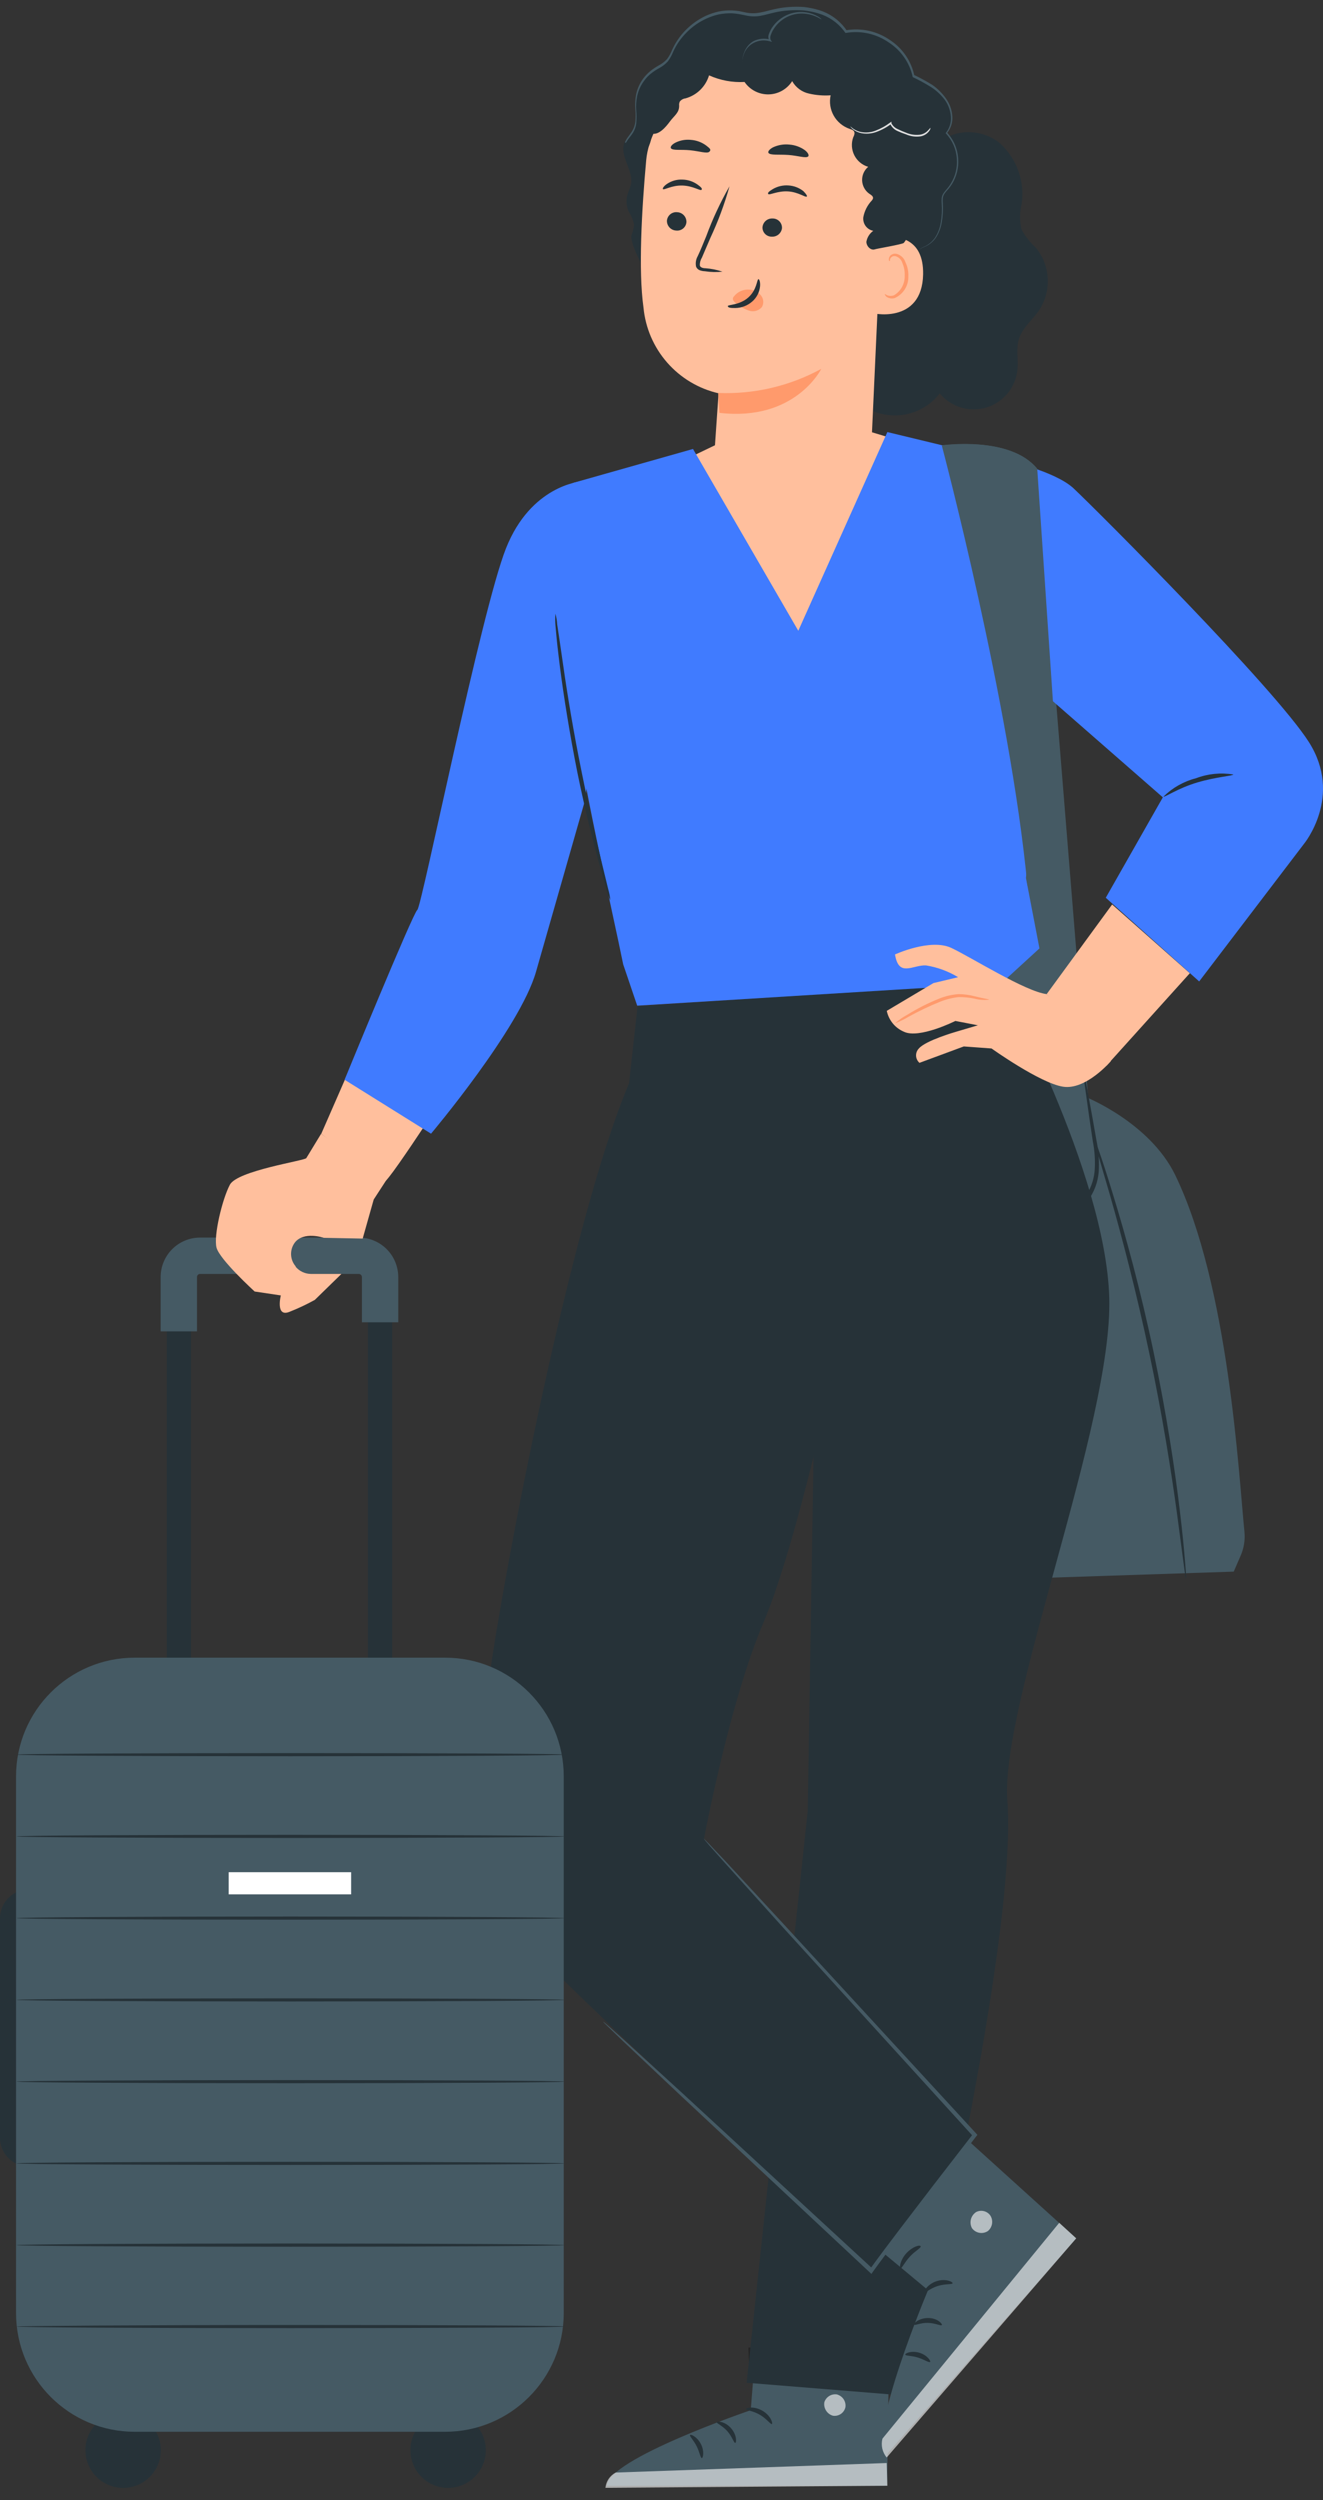
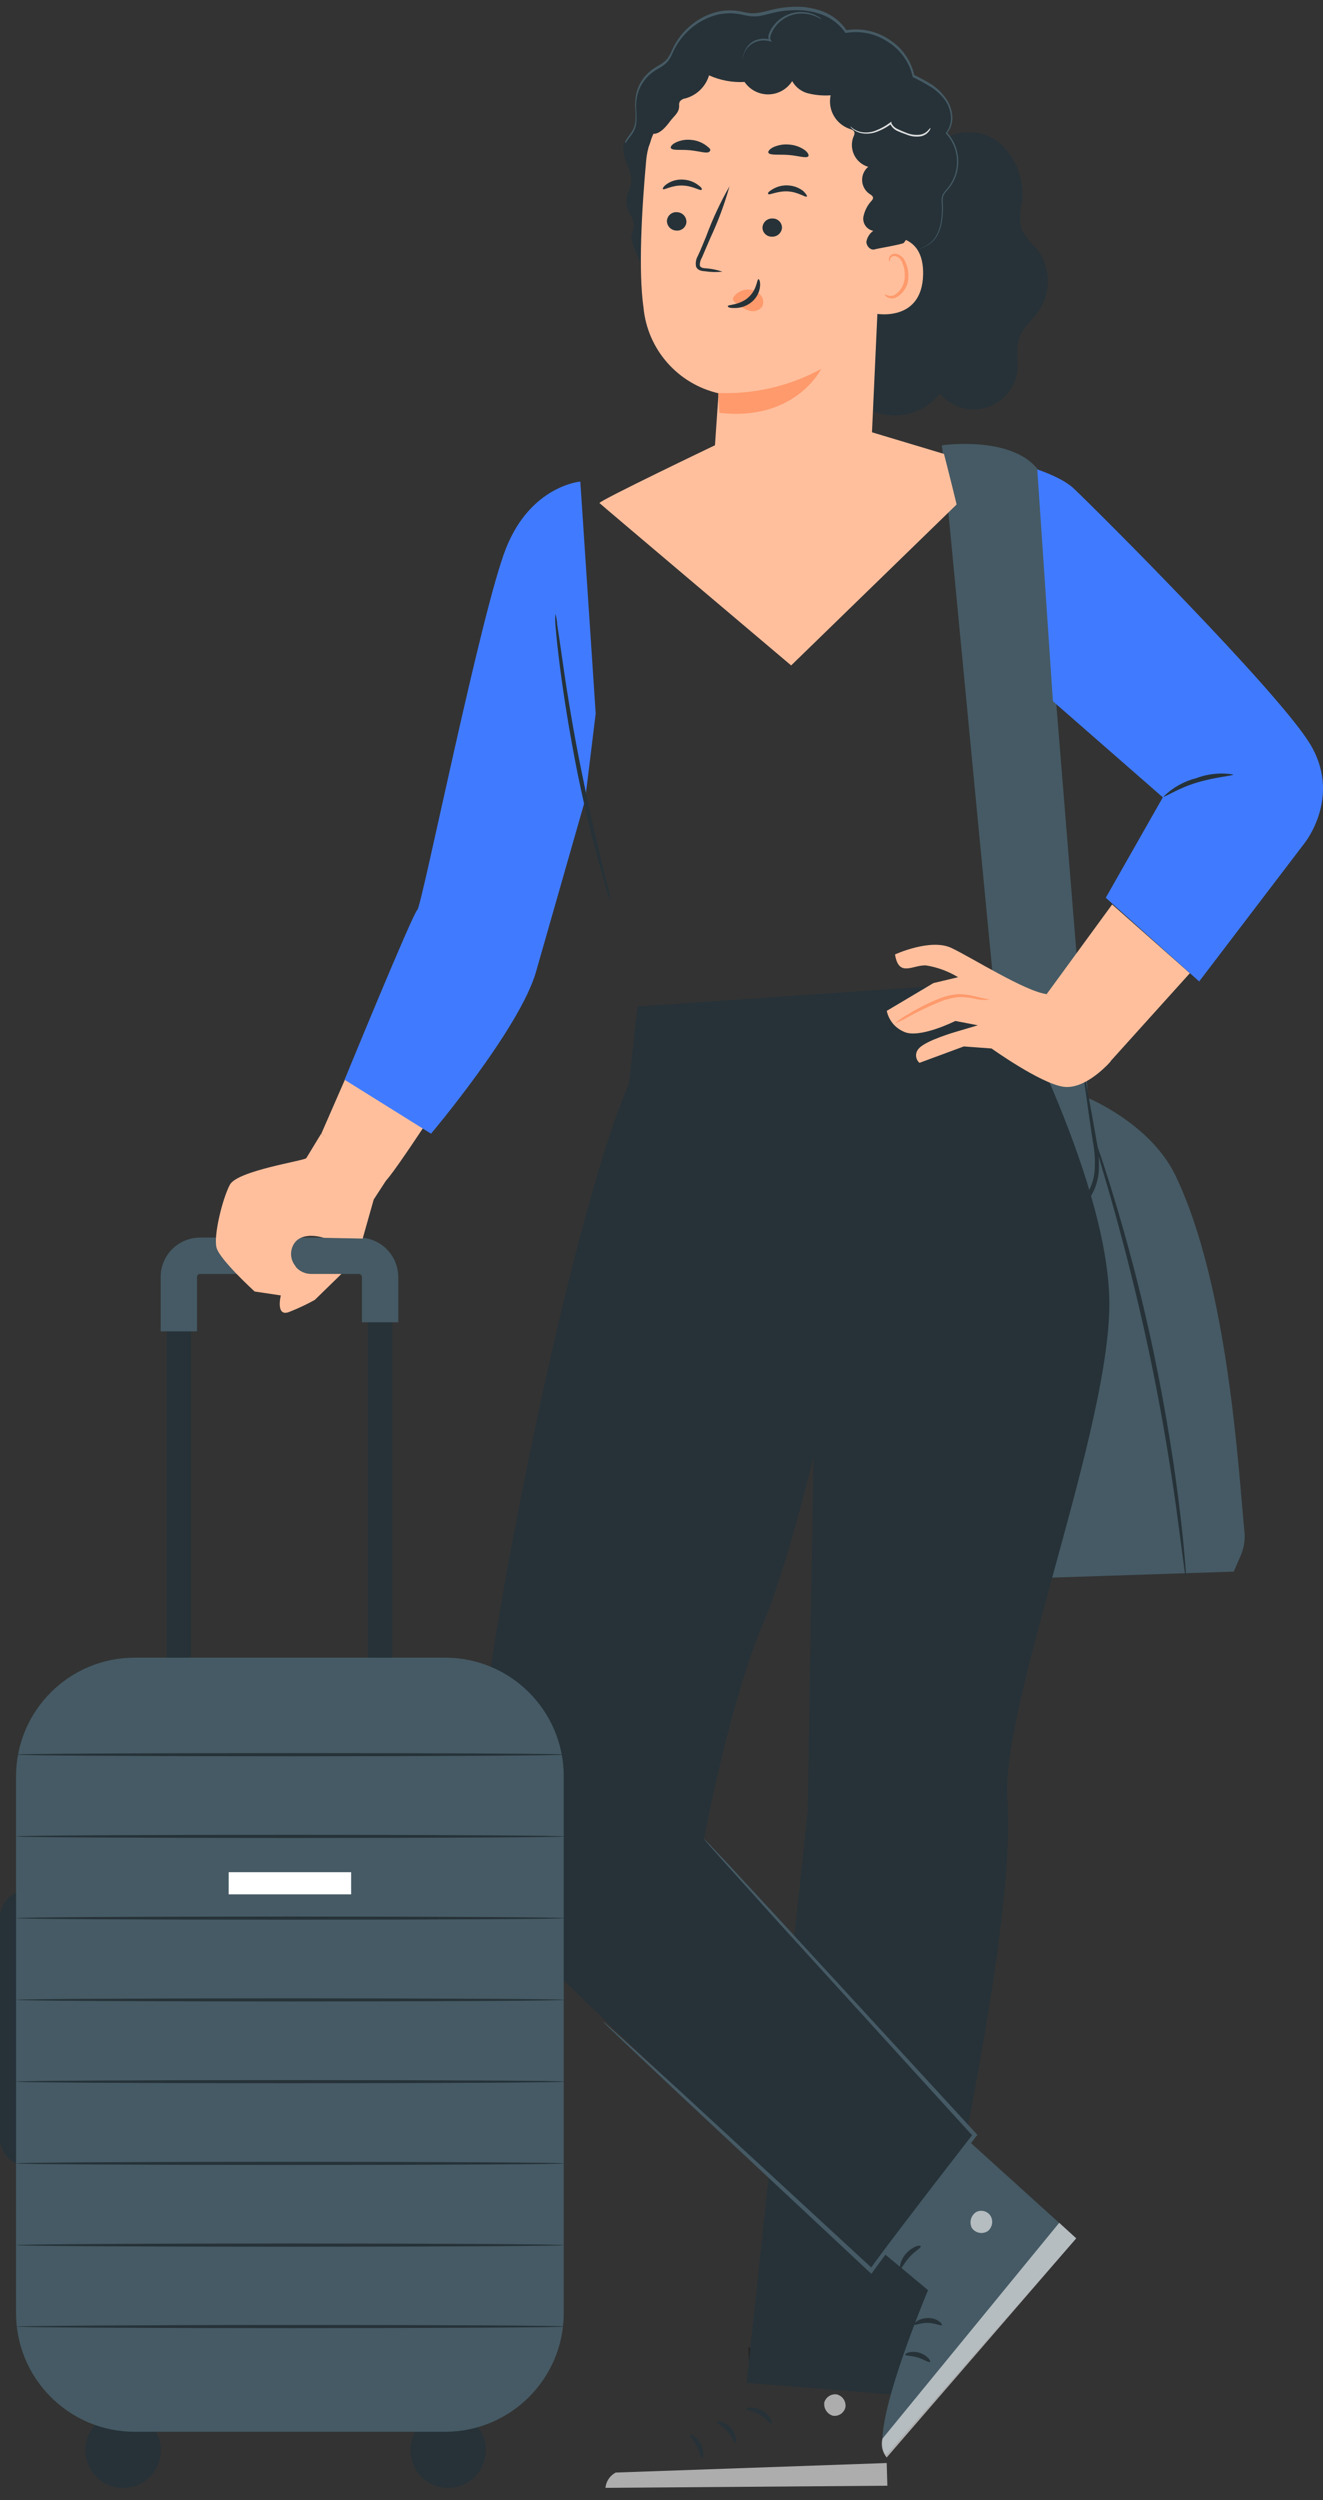
<svg xmlns="http://www.w3.org/2000/svg" width="99" height="187" viewBox="0 0 99 187" fill="none">
  <rect x="0" y="0" width="99" height="187" fill="#333333" stroke="none" />
  <path d="M81.213 82.038L76.035 83.188C74.981 85.197 74.311 87.384 74.058 89.638C73.754 93.088 75.73 118.098 75.73 118.098L92.32 117.552L92.822 116.395C93.08 115.822 93.183 115.191 93.121 114.565C92.702 110.454 91.965 96.189 87.936 87.878C86.011 83.938 81.213 82.038 81.213 82.038Z" fill="#455A64" />
  <path d="M77.617 35.068L81.69 85.323L75.571 86.047C75.52 86.047 70.487 33.307 70.487 33.307C70.487 33.307 75.603 32.57 77.617 35.068Z" fill="#455A64" />
  <path d="M75.069 80.843C75.069 81.156 75.096 81.469 75.151 81.777C75.234 82.413 75.348 83.29 75.488 84.319L75.736 86.067C75.811 86.741 75.93 87.409 76.092 88.068C76.26 88.826 76.623 89.527 77.146 90.101C77.449 90.404 77.818 90.631 78.224 90.765C78.63 90.898 79.062 90.934 79.485 90.87C79.903 90.802 80.303 90.652 80.662 90.427C81.021 90.202 81.332 89.908 81.575 89.561C81.993 88.906 82.22 88.147 82.23 87.369C82.251 86.683 82.191 85.996 82.052 85.323L81.747 83.588L81.289 81.079C81.244 80.768 81.174 80.462 81.08 80.163C81.075 80.477 81.103 80.79 81.162 81.097L81.518 83.639C81.601 84.179 81.683 84.764 81.779 85.387C81.906 86.039 81.955 86.705 81.925 87.369C81.899 88.088 81.68 88.786 81.289 89.39C81.067 89.703 80.783 89.968 80.455 90.168C80.128 90.369 79.763 90.502 79.383 90.559C79.01 90.615 78.629 90.583 78.271 90.466C77.912 90.349 77.586 90.15 77.318 89.885C76.835 89.345 76.5 88.688 76.346 87.979C76.162 87.306 76.073 86.626 75.965 86.003L75.679 84.268L75.24 81.727C75.21 81.427 75.153 81.132 75.069 80.843Z" fill="#263238" />
  <path d="M78.17 87.153C78.17 87.372 78.234 87.586 78.356 87.767C78.477 87.949 78.65 88.091 78.852 88.175C79.054 88.258 79.276 88.28 79.491 88.237C79.705 88.195 79.902 88.09 80.057 87.935C80.212 87.78 80.317 87.583 80.36 87.369C80.402 87.154 80.38 86.932 80.297 86.73C80.213 86.528 80.071 86.355 79.889 86.234C79.708 86.112 79.494 86.047 79.275 86.047C79.13 86.047 78.986 86.076 78.852 86.132C78.718 86.187 78.596 86.269 78.493 86.371C78.391 86.474 78.309 86.596 78.254 86.73C78.198 86.864 78.17 87.008 78.17 87.153Z" fill="#263238" />
  <path d="M81.69 84.624C81.702 84.741 81.728 84.856 81.766 84.967C81.843 85.221 81.932 85.539 82.046 85.927C82.3 86.803 82.65 87.998 83.075 89.447C83.927 92.427 85.02 96.57 85.998 101.196C86.977 105.822 87.644 110.054 88.063 113.123C88.26 114.629 88.426 115.855 88.546 116.764C88.597 117.162 88.642 117.492 88.68 117.755C88.691 117.871 88.712 117.986 88.743 118.098C88.76 117.982 88.76 117.864 88.743 117.749C88.743 117.482 88.699 117.151 88.673 116.751C88.604 115.887 88.483 114.635 88.299 113.097C87.936 110.009 87.295 105.764 86.322 101.126C85.35 96.487 84.213 92.351 83.298 89.383C82.847 87.896 82.459 86.702 82.167 85.888C82.033 85.507 81.919 85.196 81.83 84.948C81.798 84.834 81.751 84.725 81.69 84.624Z" fill="#263238" />
  <path d="M77.502 18.516C77.079 18.132 76.723 17.681 76.447 17.181C76.295 16.555 76.295 15.901 76.447 15.275C76.573 14.439 76.49 13.586 76.206 12.79C75.922 11.994 75.446 11.28 74.821 10.713C73.55 9.651 71.421 9.562 70.233 10.744L60.454 17.067C59.644 18.095 59.052 19.276 58.712 20.54C58.372 21.804 58.293 23.123 58.478 24.419C58.572 25.494 59.045 26.5 59.812 27.259C60.205 27.624 60.714 27.838 61.25 27.865C61.786 27.892 62.314 27.729 62.741 27.405C62.857 28.234 63.215 29.011 63.77 29.638C64.325 30.265 65.052 30.715 65.861 30.93C66.67 31.146 67.525 31.118 68.319 30.851C69.112 30.583 69.809 30.087 70.322 29.426C70.737 29.928 71.291 30.295 71.915 30.482C72.538 30.669 73.203 30.667 73.826 30.476C74.448 30.285 75 29.913 75.411 29.408C75.822 28.904 76.075 28.288 76.136 27.64C76.212 26.878 76.015 26.09 76.244 25.359C76.505 24.508 77.273 23.923 77.769 23.186C78.228 22.48 78.449 21.647 78.401 20.807C78.353 19.967 78.038 19.164 77.502 18.516Z" fill="#263238" />
  <path d="M70.977 14.073C71.449 13.48 71.694 12.738 71.667 11.981C71.64 11.223 71.344 10.501 70.831 9.943C71.105 9.554 71.242 9.083 71.217 8.608C71.193 8.132 71.01 7.678 70.697 7.319C70.048 6.602 69.244 6.044 68.346 5.686C68.083 4.586 67.411 3.627 66.467 3.005C65.523 2.383 64.377 2.144 63.263 2.337C62.17 0.653 59.73 0.31 57.748 0.799C57.273 0.954 56.779 1.042 56.28 1.06C55.914 1.02 55.551 0.959 55.193 0.875C54.196 0.768 53.19 0.976 52.318 1.471C51.446 1.966 50.751 2.722 50.332 3.633C50.219 3.93 50.065 4.211 49.875 4.465C49.571 4.753 49.231 5.001 48.864 5.203C48.496 5.461 48.188 5.797 47.962 6.186C47.736 6.576 47.597 7.01 47.555 7.458C47.498 8.214 47.714 9.028 47.365 9.701C47.137 10.012 46.925 10.335 46.729 10.667C46.323 11.69 47.466 12.796 47.206 13.844C47.155 14.06 47.047 14.264 46.977 14.48C46.831 14.922 46.856 15.402 47.047 15.827C47.242 16.127 47.378 16.461 47.447 16.812C47.417 17.079 47.353 17.342 47.257 17.593C47.098 18.229 48.432 20.77 48.991 21.133L66.04 21.87C66.677 21.749 67.263 21.436 67.717 20.972C68.172 20.509 68.473 19.917 68.581 19.277C68.573 19.051 68.638 18.828 68.766 18.642C68.901 18.517 69.062 18.422 69.236 18.362C70.354 17.828 70.545 16.361 70.469 15.147C70.45 14.977 70.461 14.805 70.5 14.639C70.618 14.419 70.781 14.226 70.977 14.073Z" fill="#263238" />
  <path d="M48.355 11.982C48.654 8.653 52.206 5.692 53.153 5.507C54.406 4.881 55.817 4.642 57.207 4.821C58.71 4.929 60.177 5.328 61.528 5.997C62.936 6.782 64.104 7.935 64.908 9.333C65.712 10.731 66.12 12.321 66.09 13.933L65.207 33.282C63.224 35.468 57.785 36.3 57.785 36.3C57.785 36.3 54.322 37.088 53.337 35.703C53.337 35.703 53.769 29.412 53.769 29.418C52.277 29.075 50.931 28.27 49.923 27.118C48.914 25.966 48.295 24.525 48.152 23C47.764 20.243 48.019 15.681 48.355 11.982Z" fill="#FFBF9D" />
  <path d="M49.906 16.508C49.902 16.697 49.973 16.88 50.102 17.017C50.232 17.155 50.41 17.237 50.598 17.245C50.691 17.256 50.785 17.247 50.874 17.221C50.963 17.194 51.046 17.15 51.118 17.091C51.19 17.031 51.249 16.958 51.292 16.875C51.334 16.793 51.36 16.702 51.367 16.61C51.371 16.422 51.301 16.24 51.173 16.102C51.045 15.965 50.869 15.882 50.681 15.873C50.588 15.862 50.494 15.87 50.404 15.897C50.315 15.923 50.231 15.967 50.159 16.026C50.087 16.086 50.027 16.159 49.984 16.241C49.94 16.324 49.914 16.415 49.906 16.508Z" fill="#263238" />
  <path d="M49.607 14.144C49.696 14.239 50.243 13.858 51.05 13.877C51.857 13.896 52.403 14.297 52.492 14.201C52.581 14.106 52.448 13.992 52.2 13.807C51.864 13.567 51.462 13.436 51.05 13.432C50.641 13.416 50.238 13.532 49.9 13.763C49.652 13.934 49.563 14.106 49.607 14.144Z" fill="#263238" />
  <path d="M54.062 20.319C53.651 20.181 53.224 20.095 52.791 20.065C52.587 20.065 52.397 19.995 52.371 19.862C52.358 19.659 52.41 19.456 52.518 19.284C52.721 18.813 52.931 18.318 53.153 17.803C53.739 16.555 54.219 15.261 54.589 13.933C53.904 15.132 53.319 16.386 52.842 17.682C52.626 18.203 52.429 18.699 52.206 19.169C52.075 19.403 52.032 19.676 52.086 19.938C52.113 20.009 52.157 20.072 52.213 20.122C52.269 20.173 52.337 20.21 52.41 20.23C52.519 20.265 52.632 20.285 52.746 20.288C53.181 20.356 53.624 20.367 54.062 20.319Z" fill="#263238" />
  <path d="M53.744 29.393C56.431 29.501 59.098 28.877 61.458 27.588C61.458 27.588 59.514 31.541 53.833 30.88L53.744 29.393Z" fill="#FF9A6C" />
  <path d="M50.205 11.086C50.332 11.277 50.935 11.169 51.641 11.239C52.346 11.309 52.912 11.512 53.083 11.347C53.255 11.182 53.083 11.08 52.842 10.883C52.511 10.64 52.12 10.495 51.711 10.463C51.302 10.418 50.889 10.493 50.522 10.68C50.249 10.826 50.148 10.997 50.205 11.086Z" fill="#263238" />
  <path d="M58.516 17.067C58.494 17.247 58.404 17.413 58.266 17.531C58.127 17.649 57.948 17.71 57.766 17.702C57.674 17.705 57.582 17.69 57.496 17.657C57.41 17.624 57.331 17.574 57.264 17.51C57.198 17.446 57.145 17.369 57.109 17.284C57.073 17.199 57.055 17.108 57.055 17.016C57.066 16.828 57.151 16.651 57.291 16.525C57.432 16.399 57.616 16.334 57.804 16.342C57.9 16.34 57.995 16.356 58.083 16.392C58.171 16.428 58.252 16.481 58.318 16.549C58.385 16.617 58.437 16.698 58.471 16.787C58.505 16.876 58.52 16.971 58.516 17.067Z" fill="#263238" />
  <path d="M60.372 14.703C60.276 14.792 59.736 14.36 58.961 14.316C58.186 14.271 57.576 14.614 57.493 14.519C57.411 14.424 57.557 14.309 57.817 14.15C58.173 13.939 58.586 13.841 58.999 13.871C59.407 13.895 59.797 14.044 60.117 14.296C60.346 14.525 60.416 14.665 60.372 14.703Z" fill="#263238" />
  <path d="M60.479 11.698C60.314 11.863 59.717 11.64 58.992 11.59C58.268 11.539 57.639 11.628 57.505 11.437C57.448 11.342 57.556 11.177 57.836 11.024C58.22 10.843 58.646 10.77 59.069 10.814C59.487 10.845 59.89 10.99 60.231 11.234C60.479 11.431 60.549 11.615 60.479 11.698Z" fill="#263238" />
  <path d="M65.035 19.183C65.035 18.77 65.563 17.804 65.982 17.747C67.107 17.607 69.127 17.747 69.077 20.517C69.007 24.33 65.118 23.459 65.112 23.351C65.105 23.243 64.997 20.612 65.035 19.183Z" fill="#FFBF9D" />
  <path d="M66.211 21.985C66.211 21.985 66.275 22.029 66.389 22.087C66.553 22.149 66.734 22.149 66.897 22.087C67.149 21.938 67.356 21.724 67.496 21.469C67.637 21.213 67.707 20.924 67.698 20.632C67.715 20.305 67.657 19.979 67.526 19.678C67.492 19.558 67.427 19.448 67.34 19.358C67.252 19.268 67.144 19.202 67.024 19.164C66.948 19.143 66.867 19.148 66.794 19.18C66.722 19.211 66.662 19.266 66.624 19.335C66.567 19.443 66.624 19.52 66.573 19.526C66.522 19.532 66.491 19.462 66.522 19.304C66.546 19.209 66.602 19.126 66.681 19.069C66.79 18.992 66.924 18.96 67.056 18.98C67.218 19.015 67.368 19.092 67.491 19.204C67.613 19.315 67.704 19.457 67.755 19.615C67.914 19.945 67.989 20.31 67.971 20.676C67.98 21.017 67.888 21.353 67.706 21.642C67.524 21.93 67.26 22.158 66.948 22.296C66.841 22.327 66.727 22.333 66.617 22.313C66.507 22.293 66.403 22.248 66.313 22.182C66.217 22.074 66.198 21.991 66.211 21.985Z" fill="#FF9A6C" />
  <path d="M47.492 11.984C47.872 11.806 48.194 11.523 48.419 11.168C48.644 10.814 48.763 10.402 48.762 9.982C49.277 10.147 49.824 9.506 50.141 9.073C50.459 8.641 50.834 8.438 50.821 7.898C50.808 7.793 50.826 7.688 50.872 7.593C50.924 7.528 50.988 7.473 51.061 7.433C51.134 7.393 51.215 7.367 51.298 7.358C51.713 7.243 52.092 7.025 52.4 6.724C52.708 6.423 52.934 6.048 53.058 5.636C53.891 6.011 54.802 6.181 55.714 6.131C55.913 6.423 56.182 6.66 56.496 6.822C56.811 6.984 57.16 7.066 57.513 7.06C57.867 7.053 58.213 6.959 58.521 6.786C58.829 6.613 59.089 6.366 59.279 6.068C59.411 6.305 59.594 6.511 59.813 6.673C60.032 6.834 60.283 6.946 60.549 7.002C61.076 7.124 61.618 7.167 62.157 7.129C62.045 7.646 62.126 8.186 62.385 8.647C62.644 9.108 63.062 9.458 63.561 9.633C63.701 9.677 63.86 9.722 63.917 9.849C63.974 9.976 63.917 10.135 63.847 10.268C63.768 10.486 63.735 10.718 63.749 10.95C63.763 11.182 63.825 11.408 63.929 11.615C64.034 11.822 64.18 12.005 64.358 12.154C64.536 12.303 64.743 12.413 64.966 12.479C64.818 12.603 64.7 12.76 64.621 12.936C64.543 13.112 64.506 13.304 64.512 13.497C64.519 13.69 64.57 13.879 64.66 14.049C64.751 14.22 64.879 14.367 65.035 14.481C65.169 14.57 65.353 14.671 65.328 14.837C65.312 14.896 65.281 14.951 65.239 14.996C64.913 15.34 64.693 15.77 64.603 16.235C64.572 16.469 64.631 16.706 64.769 16.898C64.908 17.089 65.115 17.221 65.347 17.264C65.074 17.459 64.889 17.753 64.832 18.084C64.832 18.414 65.156 18.757 65.468 18.649C65.601 18.598 67.545 18.274 67.634 18.166C68.772 16.737 67.431 15.091 67.367 13.28C67.254 11.478 66.718 9.728 65.804 8.171C65.439 7.476 64.979 6.834 64.438 6.265C63.801 5.659 63.097 5.126 62.341 4.676C61.403 4.005 60.362 3.489 59.26 3.151C57.175 2.618 54.977 3.304 52.994 4.143C52.231 4.432 51.511 4.823 50.853 5.305C50.112 5.93 49.49 6.684 49.017 7.529C48.249 8.69 47.736 10 47.511 11.374" fill="#263238" />
  <path d="M46.761 10.668C46.813 10.521 46.888 10.384 46.983 10.261C47.066 10.14 47.186 9.994 47.301 9.81C47.432 9.595 47.514 9.354 47.542 9.104C47.568 8.791 47.568 8.477 47.542 8.164C47.511 7.788 47.532 7.409 47.606 7.039C47.698 6.611 47.883 6.208 48.146 5.857C48.291 5.666 48.457 5.491 48.642 5.336C48.84 5.174 49.053 5.029 49.277 4.904C49.515 4.781 49.73 4.618 49.912 4.421C50.073 4.205 50.203 3.967 50.3 3.716C50.543 3.182 50.876 2.694 51.285 2.274C51.727 1.819 52.248 1.449 52.823 1.181C53.127 1.044 53.444 0.937 53.769 0.863C54.106 0.794 54.449 0.766 54.792 0.78C54.967 0.788 55.141 0.805 55.313 0.831L55.828 0.939C56.172 1.009 56.526 1.009 56.87 0.939C57.22 0.882 57.563 0.768 57.925 0.691C58.289 0.608 58.658 0.552 59.031 0.526C59.411 0.498 59.794 0.498 60.174 0.526C60.558 0.57 60.936 0.649 61.305 0.761C62.061 0.993 62.727 1.453 63.212 2.077L63.352 2.267H63.288C63.864 2.166 64.456 2.18 65.027 2.307C65.598 2.435 66.139 2.674 66.618 3.011C67.544 3.622 68.193 4.574 68.422 5.66V5.616C68.884 5.837 69.334 6.083 69.769 6.353C70.167 6.633 70.513 6.979 70.792 7.376C71.07 7.764 71.233 8.222 71.263 8.698C71.298 9.158 71.152 9.614 70.856 9.969V9.905C71.361 10.444 71.66 11.144 71.701 11.881C71.746 12.538 71.587 13.193 71.243 13.756C71.162 13.884 71.073 14.007 70.977 14.124C70.876 14.228 70.783 14.339 70.697 14.455C70.618 14.563 70.568 14.69 70.551 14.823C70.538 14.954 70.538 15.086 70.551 15.217C70.58 15.697 70.552 16.18 70.468 16.653C70.404 17.039 70.263 17.408 70.055 17.74C69.895 17.989 69.677 18.196 69.42 18.343C69.216 18.464 69.038 18.509 68.937 18.578C68.887 18.611 68.841 18.647 68.797 18.687C68.834 18.639 68.879 18.598 68.93 18.566C69.032 18.49 69.21 18.445 69.407 18.318C69.648 18.166 69.852 17.962 70.004 17.721C70.204 17.392 70.338 17.027 70.398 16.647C70.481 16.175 70.504 15.695 70.468 15.217C70.456 15.084 70.456 14.95 70.468 14.817C70.484 14.672 70.539 14.533 70.627 14.416C70.71 14.296 70.811 14.188 70.907 14.073C71.002 13.96 71.087 13.839 71.161 13.711C71.497 13.163 71.65 12.522 71.599 11.881C71.56 11.168 71.267 10.491 70.773 9.975V9.943C71.051 9.605 71.187 9.172 71.154 8.736C71.125 8.278 70.966 7.837 70.697 7.465C70.405 7.079 70.045 6.75 69.636 6.493C69.205 6.226 68.76 5.984 68.301 5.768C68.074 4.712 67.439 3.787 66.535 3.195C65.596 2.533 64.433 2.27 63.301 2.464H63.263L63.129 2.28C62.654 1.672 62.001 1.228 61.261 1.009C60.9 0.898 60.53 0.822 60.155 0.78C59.781 0.752 59.405 0.752 59.031 0.78C58.664 0.801 58.301 0.854 57.944 0.939C57.588 1.016 57.239 1.13 56.883 1.187C56.703 1.219 56.519 1.232 56.336 1.225C56.157 1.218 55.978 1.195 55.803 1.155C55.625 1.124 55.459 1.079 55.288 1.054C55.12 1.025 54.95 1.006 54.78 0.996C54.445 0.986 54.11 1.013 53.782 1.079C53.465 1.149 53.156 1.254 52.861 1.39C52.294 1.647 51.781 2.01 51.348 2.458C50.943 2.867 50.614 3.344 50.376 3.869C50.274 4.126 50.14 4.37 49.976 4.593C49.793 4.792 49.578 4.959 49.34 5.089C49.117 5.21 48.904 5.35 48.705 5.508C48.522 5.655 48.359 5.826 48.222 6.016C47.96 6.358 47.775 6.752 47.682 7.173C47.606 7.536 47.583 7.908 47.612 8.278C47.638 8.593 47.638 8.91 47.612 9.225C47.58 9.48 47.493 9.725 47.358 9.943C47.237 10.127 47.117 10.267 47.028 10.388C46.959 10.478 46.897 10.574 46.843 10.674C46.816 10.673 46.788 10.671 46.761 10.668Z" fill="#455A64" />
  <path d="M61.477 1.46C61.477 1.46 61.375 1.396 61.191 1.301C60.928 1.167 60.644 1.079 60.352 1.04C59.923 0.976 59.484 1.026 59.081 1.186C58.587 1.383 58.169 1.733 57.887 2.184C57.801 2.317 57.733 2.46 57.683 2.61C57.653 2.672 57.637 2.741 57.637 2.81C57.637 2.879 57.653 2.948 57.683 3.01L57.772 3.137L57.62 3.093C57.219 2.971 56.786 3.01 56.413 3.201C56.116 3.348 55.877 3.589 55.733 3.887C55.632 4.085 55.573 4.301 55.561 4.522C55.561 4.675 55.561 4.757 55.561 4.757C55.561 4.757 55.561 4.757 55.561 4.7C55.556 4.641 55.556 4.582 55.561 4.522C55.561 4.303 55.609 4.086 55.701 3.887C55.829 3.554 56.063 3.272 56.368 3.086C56.76 2.884 57.215 2.839 57.639 2.959L57.575 3.042C57.532 2.968 57.505 2.884 57.499 2.798C57.492 2.713 57.505 2.626 57.537 2.546C57.594 2.389 57.666 2.238 57.753 2.095C58.056 1.625 58.502 1.265 59.024 1.066C59.451 0.901 59.914 0.855 60.365 0.932C60.665 0.981 60.953 1.084 61.216 1.237C61.286 1.278 61.352 1.325 61.413 1.377C61.458 1.434 61.483 1.453 61.477 1.46Z" fill="#455A64" />
  <path d="M69.623 9.556C69.626 9.579 69.626 9.602 69.623 9.626C69.604 9.691 69.572 9.752 69.528 9.804C69.374 10.011 69.147 10.152 68.893 10.197C68.517 10.253 68.133 10.2 67.787 10.045C67.57 9.975 67.358 9.892 67.152 9.797C66.927 9.696 66.743 9.521 66.63 9.302V9.244H66.726C66.369 9.515 65.972 9.729 65.55 9.88C65.199 10.002 64.823 10.03 64.457 9.962C64.213 9.912 63.984 9.803 63.79 9.645C63.74 9.601 63.695 9.552 63.657 9.499L63.619 9.441C63.619 9.441 63.688 9.505 63.822 9.607C64.01 9.746 64.227 9.839 64.457 9.88C64.81 9.941 65.172 9.906 65.506 9.778C65.913 9.622 66.296 9.408 66.643 9.143L66.707 9.098V9.168V9.225C66.809 9.419 66.975 9.572 67.177 9.657C67.369 9.753 67.567 9.838 67.768 9.912C68.099 10.06 68.463 10.117 68.823 10.077C69.069 10.046 69.294 9.926 69.458 9.74C69.517 9.682 69.572 9.621 69.623 9.556Z" fill="#E0E0E0" />
  <path d="M54.907 22.189C55.042 22.009 55.221 21.866 55.426 21.773C55.632 21.681 55.858 21.643 56.082 21.661C56.245 21.671 56.405 21.714 56.551 21.787C56.698 21.86 56.828 21.962 56.934 22.087C57.035 22.207 57.097 22.356 57.112 22.512C57.126 22.669 57.093 22.826 57.016 22.964C56.902 23.1 56.749 23.199 56.578 23.247C56.407 23.296 56.226 23.293 56.057 23.237C55.706 23.119 55.38 22.936 55.097 22.697C55.013 22.64 54.94 22.569 54.881 22.487C54.855 22.446 54.841 22.399 54.841 22.351C54.841 22.302 54.855 22.255 54.881 22.214" fill="#FF9A6C" />
  <path d="M56.756 20.879C56.635 20.879 56.654 21.673 55.987 22.258C55.32 22.842 54.462 22.779 54.462 22.893C54.462 23.007 54.653 23.046 55.015 23.039C55.483 23.035 55.933 22.864 56.286 22.556C56.626 22.262 56.837 21.848 56.877 21.4C56.902 21.063 56.813 20.879 56.756 20.879Z" fill="#263238" />
  <path d="M35.209 78.995C34.91 79.364 29.058 88.526 28.759 88.387C28.461 88.247 24.038 84.809 24.038 84.809L28.836 73.829L35.209 78.995Z" fill="#FFBF9D" />
-   <path d="M57.01 169.783L56.178 180.274C56.178 180.274 45.458 183.921 45.414 185.929H66.383L66.624 169.04L57.01 169.783Z" fill="#455A64" />
  <g opacity="0.6">
    <path d="M62.627 179.098C62.832 179.151 63.01 179.277 63.127 179.453C63.244 179.629 63.293 179.842 63.263 180.051C63.217 180.257 63.093 180.438 62.919 180.556C62.744 180.674 62.53 180.721 62.322 180.687C62.11 180.625 61.928 180.487 61.811 180.299C61.694 180.112 61.65 179.888 61.687 179.67C61.757 179.461 61.905 179.286 62.1 179.183C62.295 179.081 62.523 179.057 62.735 179.117" fill="white" />
  </g>
  <g opacity="0.6">
    <path d="M66.402 185.923L66.351 184.226L46.075 184.938C45.861 185.049 45.679 185.212 45.545 185.412C45.41 185.612 45.328 185.842 45.306 186.082L66.402 185.923Z" fill="white" />
  </g>
  <path d="M55.828 180.185C55.828 180.287 56.349 180.312 56.87 180.623C57.391 180.935 57.671 181.354 57.76 181.31C57.849 181.265 57.677 180.674 57.048 180.312C56.419 179.95 55.803 180.09 55.828 180.185Z" fill="#263238" />
  <path d="M53.636 181.176C53.636 181.277 54.062 181.43 54.43 181.849C54.799 182.269 54.913 182.726 55.015 182.72C55.116 182.713 55.154 182.129 54.697 181.614C54.239 181.099 53.636 181.074 53.636 181.176Z" fill="#263238" />
  <path d="M52.517 183.858C52.606 183.858 52.733 183.356 52.447 182.803C52.161 182.251 51.679 182.047 51.634 182.136C51.59 182.225 51.901 182.511 52.13 182.969C52.358 183.426 52.416 183.852 52.517 183.858Z" fill="#263238" />
  <path d="M55.923 177.701C55.968 177.797 56.432 177.638 57.016 177.657C57.601 177.676 58.052 177.835 58.103 177.746C58.154 177.657 57.703 177.307 57.023 177.295C56.343 177.282 55.866 177.625 55.923 177.701Z" fill="#263238" />
  <g opacity="0.3">
    <path d="M56 175.59L56.069 177.389L66.522 177.433L66.541 175.292L56 175.59Z" fill="black" />
  </g>
  <path d="M74.332 35.062L65.194 32.317L53.757 33.181C53.757 33.181 44.727 37.496 44.861 37.629C44.994 37.763 59.202 49.772 59.202 49.772L74.332 35.062Z" fill="#FFBF9D" />
  <path d="M74.904 73.416C74.904 73.416 82.726 87.63 83.005 97.047C83.285 106.464 74.847 127.439 75.38 134.664C76.206 145.797 68.048 179.207 68.048 179.207L55.873 178.222L60.442 135.458L60.994 101.838L57.862 74.591L74.904 73.416Z" fill="#263238" />
  <path d="M60.968 164.243L69.445 171.296C69.445 171.296 64.864 182.155 66.312 183.623L80.533 167.42L67.755 155.861L60.968 164.243Z" fill="#455A64" />
  <g opacity="0.6">
    <path d="M72.965 165.501C73.143 165.382 73.36 165.336 73.57 165.373C73.781 165.41 73.969 165.526 74.096 165.698C74.218 165.88 74.267 166.101 74.236 166.318C74.204 166.535 74.093 166.733 73.925 166.873C73.736 166.998 73.507 167.046 73.284 167.005C73.061 166.965 72.863 166.84 72.73 166.657C72.623 166.454 72.596 166.219 72.653 165.996C72.711 165.774 72.849 165.582 73.041 165.456" fill="white" />
  </g>
  <g opacity="0.6">
    <path d="M80.533 167.42L79.262 166.257L66.033 182.403C65.971 182.646 65.967 182.901 66.022 183.146C66.078 183.391 66.19 183.62 66.35 183.814L80.533 167.42Z" fill="white" />
  </g>
-   <path d="M69.147 171.474C69.223 171.537 69.591 171.163 70.17 170.985C70.748 170.807 71.25 170.883 71.282 170.781C71.313 170.68 70.761 170.4 70.068 170.629C69.375 170.858 69.058 171.474 69.147 171.474Z" fill="#263238" />
  <path d="M68.41 173.876C68.467 173.959 68.886 173.724 69.445 173.743C70.005 173.762 70.411 173.99 70.475 173.908C70.538 173.825 70.157 173.38 69.452 173.38C68.746 173.38 68.334 173.806 68.41 173.876Z" fill="#263238" />
  <path d="M69.598 176.665C69.674 176.608 69.382 176.144 68.778 175.973C68.175 175.801 67.704 176.03 67.743 176.125C67.781 176.221 68.2 176.182 68.683 176.335C69.166 176.487 69.522 176.742 69.598 176.665Z" fill="#263238" />
  <path d="M67.38 169.663C67.482 169.694 67.679 169.224 68.086 168.786C68.492 168.347 68.924 168.15 68.893 168.017C68.861 167.883 68.302 168.017 67.825 168.532C67.349 169.046 67.291 169.65 67.38 169.663Z" fill="#263238" />
  <path d="M65.709 168.207C65.709 168.238 66.052 167.959 66.389 167.368C66.582 167.015 66.736 166.642 66.846 166.256C66.913 166.027 66.962 165.793 66.993 165.557C67.016 165.418 67.016 165.276 66.993 165.138C66.984 165.037 66.941 164.942 66.872 164.868C66.803 164.795 66.711 164.746 66.611 164.731C66.523 164.722 66.433 164.735 66.351 164.77C66.269 164.804 66.197 164.858 66.141 164.928C66.052 165.033 65.979 165.15 65.925 165.277C65.822 165.495 65.737 165.72 65.671 165.951C65.562 166.344 65.513 166.751 65.525 167.158C65.497 167.533 65.583 167.907 65.773 168.232C65.83 168.232 65.773 167.813 65.773 167.165C65.795 166.787 65.863 166.414 65.976 166.053C66.047 165.836 66.132 165.623 66.23 165.417C66.332 165.201 66.453 165.049 66.561 165.068C66.668 165.087 66.618 165.068 66.637 165.169C66.649 165.271 66.649 165.373 66.637 165.474C66.607 165.688 66.567 165.9 66.516 166.11C66.425 166.477 66.304 166.836 66.154 167.184C65.981 167.513 65.832 167.855 65.709 168.207Z" fill="#263238" />
  <path d="M65.893 168.201C65.931 168.201 65.785 167.769 65.302 167.293C65.022 167.014 64.695 166.786 64.336 166.619C64.131 166.527 63.919 166.453 63.701 166.397C63.558 166.35 63.405 166.341 63.258 166.372C63.11 166.404 62.974 166.473 62.862 166.575C62.804 166.652 62.767 166.743 62.756 166.839C62.745 166.935 62.759 167.033 62.799 167.121C62.856 167.247 62.931 167.365 63.021 167.471C63.177 167.657 63.359 167.819 63.561 167.954C63.894 168.177 64.279 168.309 64.68 168.335C64.859 168.366 65.042 168.361 65.219 168.32C65.396 168.278 65.563 168.201 65.709 168.093C65.377 168.11 65.044 168.11 64.711 168.093C64.361 168.031 64.029 167.892 63.739 167.687C63.573 167.563 63.423 167.417 63.294 167.255C63.142 167.077 63.059 166.886 63.129 166.835C63.203 166.79 63.287 166.761 63.374 166.751C63.461 166.741 63.548 166.75 63.631 166.778C63.847 166.82 64.06 166.879 64.266 166.956C64.6 167.096 64.912 167.282 65.194 167.509C65.626 167.89 65.849 168.239 65.893 168.201Z" fill="#263238" />
  <path d="M47.708 75.278L47.072 81.029C42.694 91.329 37.617 118.029 36.594 125.642C35.52 133.622 36.029 141.527 38.5 144.418C40.972 147.309 65.188 169.835 65.188 169.835L72.947 159.872L52.677 137.543C52.677 137.543 54.583 127.332 57.125 121.372C59.666 115.411 62.691 101.159 62.691 101.159L62.055 74.306L47.708 75.278Z" fill="#263238" />
  <path d="M45.134 151.217C45.161 151.253 45.19 151.287 45.223 151.318L45.509 151.598L46.614 152.665L50.789 156.605L65.073 169.955L65.207 170.082L65.321 169.917C66.738 167.954 68.359 165.901 69.96 163.798L73.054 159.789L73.137 159.681L73.048 159.579L58.567 143.839L54.271 139.195C53.769 138.674 53.382 138.254 53.096 137.955L52.784 137.638C52.712 137.566 52.674 137.534 52.67 137.542L52.765 137.663L53.051 138L54.182 139.271L58.421 143.979L72.826 159.801V159.592L69.731 163.595C68.117 165.711 66.554 167.719 65.073 169.758L65.328 169.72L50.942 156.453L46.703 152.583L45.56 151.56C45.439 151.452 45.337 151.363 45.255 151.299C45.172 151.236 45.14 151.21 45.134 151.217Z" fill="#455A64" />
  <path d="M12.48 95.833H14.29V137.701H12.48V95.833Z" fill="#263238" />
  <path d="M27.533 97.346H29.344V139.214H27.533V97.346Z" fill="#263238" />
  <path d="M12.022 99.582H14.742V95.528C14.74 95.498 14.745 95.468 14.755 95.44C14.764 95.411 14.78 95.385 14.8 95.363C14.82 95.34 14.844 95.322 14.871 95.309C14.899 95.296 14.928 95.288 14.958 95.287H26.86C26.921 95.29 26.978 95.317 27.02 95.362C27.061 95.407 27.084 95.467 27.082 95.528V98.902H29.802V95.528C29.803 94.746 29.494 93.995 28.943 93.439C28.391 92.884 27.642 92.571 26.86 92.567H14.958C14.571 92.569 14.188 92.647 13.831 92.796C13.474 92.946 13.15 93.165 12.877 93.44C12.604 93.715 12.389 94.041 12.242 94.399C12.095 94.757 12.021 95.141 12.022 95.528V99.582Z" fill="#455A64" />
  <path d="M30.71 183.266C30.71 183.824 30.875 184.369 31.186 184.833C31.495 185.297 31.936 185.659 32.452 185.872C32.967 186.086 33.534 186.142 34.082 186.033C34.629 185.924 35.132 185.655 35.526 185.261C35.921 184.866 36.19 184.364 36.298 183.816C36.407 183.269 36.351 182.702 36.138 182.186C35.924 181.671 35.563 181.23 35.099 180.92C34.635 180.61 34.089 180.445 33.531 180.445C33.16 180.444 32.793 180.516 32.451 180.658C32.108 180.799 31.797 181.007 31.535 181.269C31.272 181.531 31.064 181.843 30.923 182.185C30.782 182.528 30.709 182.895 30.71 183.266Z" fill="#263238" />
  <path d="M6.393 183.266C6.393 183.824 6.558 184.369 6.868 184.833C7.178 185.297 7.619 185.659 8.134 185.872C8.65 186.086 9.217 186.142 9.764 186.033C10.312 185.924 10.814 185.655 11.209 185.261C11.603 184.866 11.872 184.364 11.981 183.816C12.09 183.269 12.034 182.702 11.82 182.186C11.607 181.671 11.245 181.23 10.781 180.92C10.317 180.61 9.772 180.445 9.214 180.445C8.843 180.444 8.476 180.516 8.133 180.658C7.791 180.799 7.479 181.007 7.217 181.269C6.955 181.531 6.747 181.843 6.606 182.185C6.464 182.528 6.392 182.895 6.393 183.266Z" fill="#263238" />
  <path d="M2.167 162.057V141.323C1.592 141.323 1.041 141.551 0.635 141.957C0.228 142.364 0 142.915 0 143.49V159.89C0 160.464 0.228 161.016 0.635 161.422C1.041 161.828 1.592 162.057 2.167 162.057Z" fill="#263238" />
  <path d="M10.078 123.988H33.309C38.211 123.988 42.185 127.962 42.185 132.865V173.011C42.185 177.913 38.211 181.888 33.309 181.888H10.078C5.175 181.888 1.201 177.913 1.201 173.011V132.865C1.201 127.962 5.175 123.988 10.078 123.988Z" fill="#455A64" />
  <path d="M1.239 131.239C1.239 131.309 10.415 131.36 21.738 131.36C33.061 131.36 42.237 131.309 42.237 131.239C42.237 131.169 33.061 131.125 21.738 131.125C10.415 131.125 1.239 131.176 1.239 131.239Z" fill="#263238" />
  <path d="M1.239 137.359C1.239 137.422 10.415 137.473 21.738 137.473C33.061 137.473 42.237 137.422 42.237 137.359C42.237 137.295 33.061 137.238 21.738 137.238C10.415 137.238 1.239 137.289 1.239 137.359Z" fill="#263238" />
  <path d="M1.239 143.47C1.239 143.534 10.415 143.585 21.738 143.585C33.061 143.585 42.237 143.534 42.237 143.47C42.237 143.407 33.061 143.35 21.738 143.35C10.415 143.35 1.239 143.407 1.239 143.47Z" fill="#263238" />
  <path d="M1.239 149.583C1.239 149.646 10.415 149.703 21.738 149.703C33.061 149.703 42.237 149.646 42.237 149.583C42.237 149.519 33.061 149.468 21.738 149.468C10.415 149.468 1.239 149.519 1.239 149.583Z" fill="#263238" />
  <path d="M1.239 155.697C1.239 155.767 10.415 155.818 21.738 155.818C33.061 155.818 42.237 155.767 42.237 155.697C42.237 155.627 33.061 155.583 21.738 155.583C10.415 155.583 1.239 155.633 1.239 155.697Z" fill="#263238" />
  <path d="M1.239 161.816C1.239 161.88 10.415 161.931 21.738 161.931C33.061 161.931 42.237 161.88 42.237 161.816C42.237 161.753 33.061 161.696 21.738 161.696C10.415 161.696 1.239 161.746 1.239 161.816Z" fill="#263238" />
  <path d="M1.239 167.927C1.239 167.991 10.415 168.048 21.738 168.048C33.061 168.048 42.237 167.991 42.237 167.927C42.237 167.864 33.061 167.806 21.738 167.806C10.415 167.806 1.239 167.864 1.239 167.927Z" fill="#263238" />
  <path d="M1.239 174.015C1.239 174.085 10.415 174.136 21.738 174.136C33.061 174.136 42.237 174.085 42.237 174.015C42.237 173.945 33.061 173.901 21.738 173.901C10.415 173.901 1.239 173.977 1.239 174.015Z" fill="#263238" />
  <path d="M17.112 140.034H26.275V141.692H17.112V140.034Z" fill="white" />
  <path d="M22.92 86.625C22.767 86.822 17.76 87.559 17.201 88.614C16.642 89.668 15.968 92.426 16.203 93.322C16.439 94.218 19.056 96.601 19.056 96.601L21.014 96.893C21.014 96.893 20.601 98.539 21.649 98.126C22.303 97.868 22.939 97.569 23.555 97.23L25.55 95.285H23.269C23.051 95.285 22.836 95.236 22.639 95.144C22.441 95.052 22.266 94.918 22.126 94.752V94.72C21.915 94.476 21.793 94.168 21.781 93.846C21.768 93.524 21.865 93.207 22.056 92.947C22.729 92.07 24.229 92.585 24.229 92.585L27.139 92.642L27.965 89.719L28.931 88.232L24.026 84.807L22.92 86.625Z" fill="#FFBF9D" />
  <path d="M78.094 44.689C78.03 44.938 77.998 45.194 77.998 45.451C77.954 46.01 77.909 46.722 77.846 47.535C77.712 49.372 77.541 51.767 77.35 54.417C77.16 57.067 77.013 59.538 76.95 61.305C76.95 62.188 76.905 62.906 76.905 63.402C76.886 63.659 76.899 63.917 76.944 64.171C76.998 63.918 77.027 63.66 77.032 63.402C77.077 62.843 77.128 62.131 77.185 61.318C77.318 59.488 77.49 57.086 77.681 54.436C77.871 51.786 78.017 49.315 78.081 47.548C78.081 46.665 78.125 45.947 78.125 45.458C78.141 45.201 78.13 44.943 78.094 44.689Z" fill="#263238" />
  <path d="M89.035 72.793L82.808 79.7L78.322 74.356L83.221 67.653L89.035 72.793Z" fill="#FFBF9D" />
-   <path d="M77.858 52.504C77.858 53.013 76.772 65.677 76.772 65.677L77.782 70.938L74.942 73.537L47.682 75.221L46.634 72.132C45.827 68.129 43.342 57.422 42.872 52.758C42.402 48.094 42.872 36.123 42.872 36.123L51.857 33.581L59.736 47.179L66.401 32.317L76.034 34.642L77.858 52.504Z" fill="#407BFF" />
  <path d="M43.425 36.021C43.425 36.021 39.727 36.319 37.865 41.009C36.003 45.698 31.561 67.817 31.231 68.052C30.901 68.287 25.786 80.761 25.786 80.761L32.254 84.796C32.254 84.796 38.901 76.916 40.108 72.691C41.315 68.465 43.781 59.849 43.781 59.849L44.575 53.368L43.425 36.021Z" fill="#407BFF" />
  <path d="M41.563 45.902C41.539 46.188 41.539 46.474 41.563 46.76C41.607 47.313 41.683 48.113 41.804 49.098C42.033 51.068 42.44 53.775 42.999 56.723C43.558 59.672 44.225 62.359 44.746 64.272C45.007 65.225 45.229 65.994 45.382 66.528C45.448 66.807 45.546 67.078 45.674 67.335C45.645 67.049 45.59 66.766 45.509 66.49C45.362 65.892 45.178 65.124 44.956 64.215C44.498 62.309 43.888 59.621 43.31 56.66C42.732 53.699 42.312 50.998 42.039 49.035C41.906 48.107 41.791 47.325 41.696 46.715C41.682 46.44 41.638 46.167 41.563 45.902Z" fill="#263238" />
  <path d="M75.24 34.425C75.24 34.425 78.913 35.219 80.324 36.516C82.23 38.314 95.351 51.442 97.938 55.496C100.524 59.55 97.575 63.121 97.575 63.121L89.734 73.408L82.745 67.149L87.015 59.639L75.736 49.783L75.24 34.425Z" fill="#407BFF" />
  <path d="M92.289 57.93C91.35 57.774 90.388 57.87 89.499 58.209C88.581 58.444 87.741 58.917 87.065 59.582C87.123 59.671 88.158 58.946 89.607 58.521C91.056 58.095 92.289 58.031 92.289 57.93Z" fill="#263238" />
  <path d="M77.617 35.067L79.237 59.067L76.88 66.247C75.609 52.662 70.475 33.326 70.475 33.326C70.475 33.326 75.603 32.57 77.617 35.067Z" fill="#455A64" />
  <path d="M69.852 73.53L71.695 73.092C70.957 72.644 70.139 72.344 69.287 72.208C68.295 72.164 67.253 73.13 66.974 71.389C66.974 71.389 69.636 70.162 71.199 70.906C72.762 71.649 76.721 74.159 78.322 74.356L83.12 79.376C83.12 79.376 81.271 81.549 79.549 81.282C77.827 81.015 74.198 78.423 74.198 78.423L72.121 78.27L68.804 79.497C68.727 79.431 68.665 79.35 68.622 79.259C68.578 79.169 68.553 79.07 68.549 78.969C68.545 78.869 68.561 78.768 68.597 78.674C68.634 78.58 68.689 78.495 68.759 78.423C69.267 77.826 71.504 77.184 71.504 77.184L73.175 76.688L71.491 76.364C71.491 76.364 68.766 77.73 67.628 77.165C67.307 77.027 67.023 76.813 66.802 76.542C66.581 76.271 66.428 75.951 66.357 75.608L69.852 73.53Z" fill="#FFBF9D" />
  <path d="M74.02 74.769C73.65 74.815 73.275 74.789 72.914 74.693C72.529 74.615 72.138 74.577 71.745 74.578C71.27 74.63 70.804 74.745 70.36 74.921C69.541 75.251 68.743 75.631 67.971 76.059C67.654 76.25 67.32 76.412 66.973 76.542C67.249 76.294 67.554 76.08 67.882 75.906C68.644 75.434 69.445 75.028 70.277 74.693C70.744 74.505 71.237 74.391 71.739 74.356C72.147 74.361 72.552 74.416 72.946 74.521C73.607 74.693 74.02 74.731 74.02 74.769Z" fill="#FF9A6C" />
</svg>